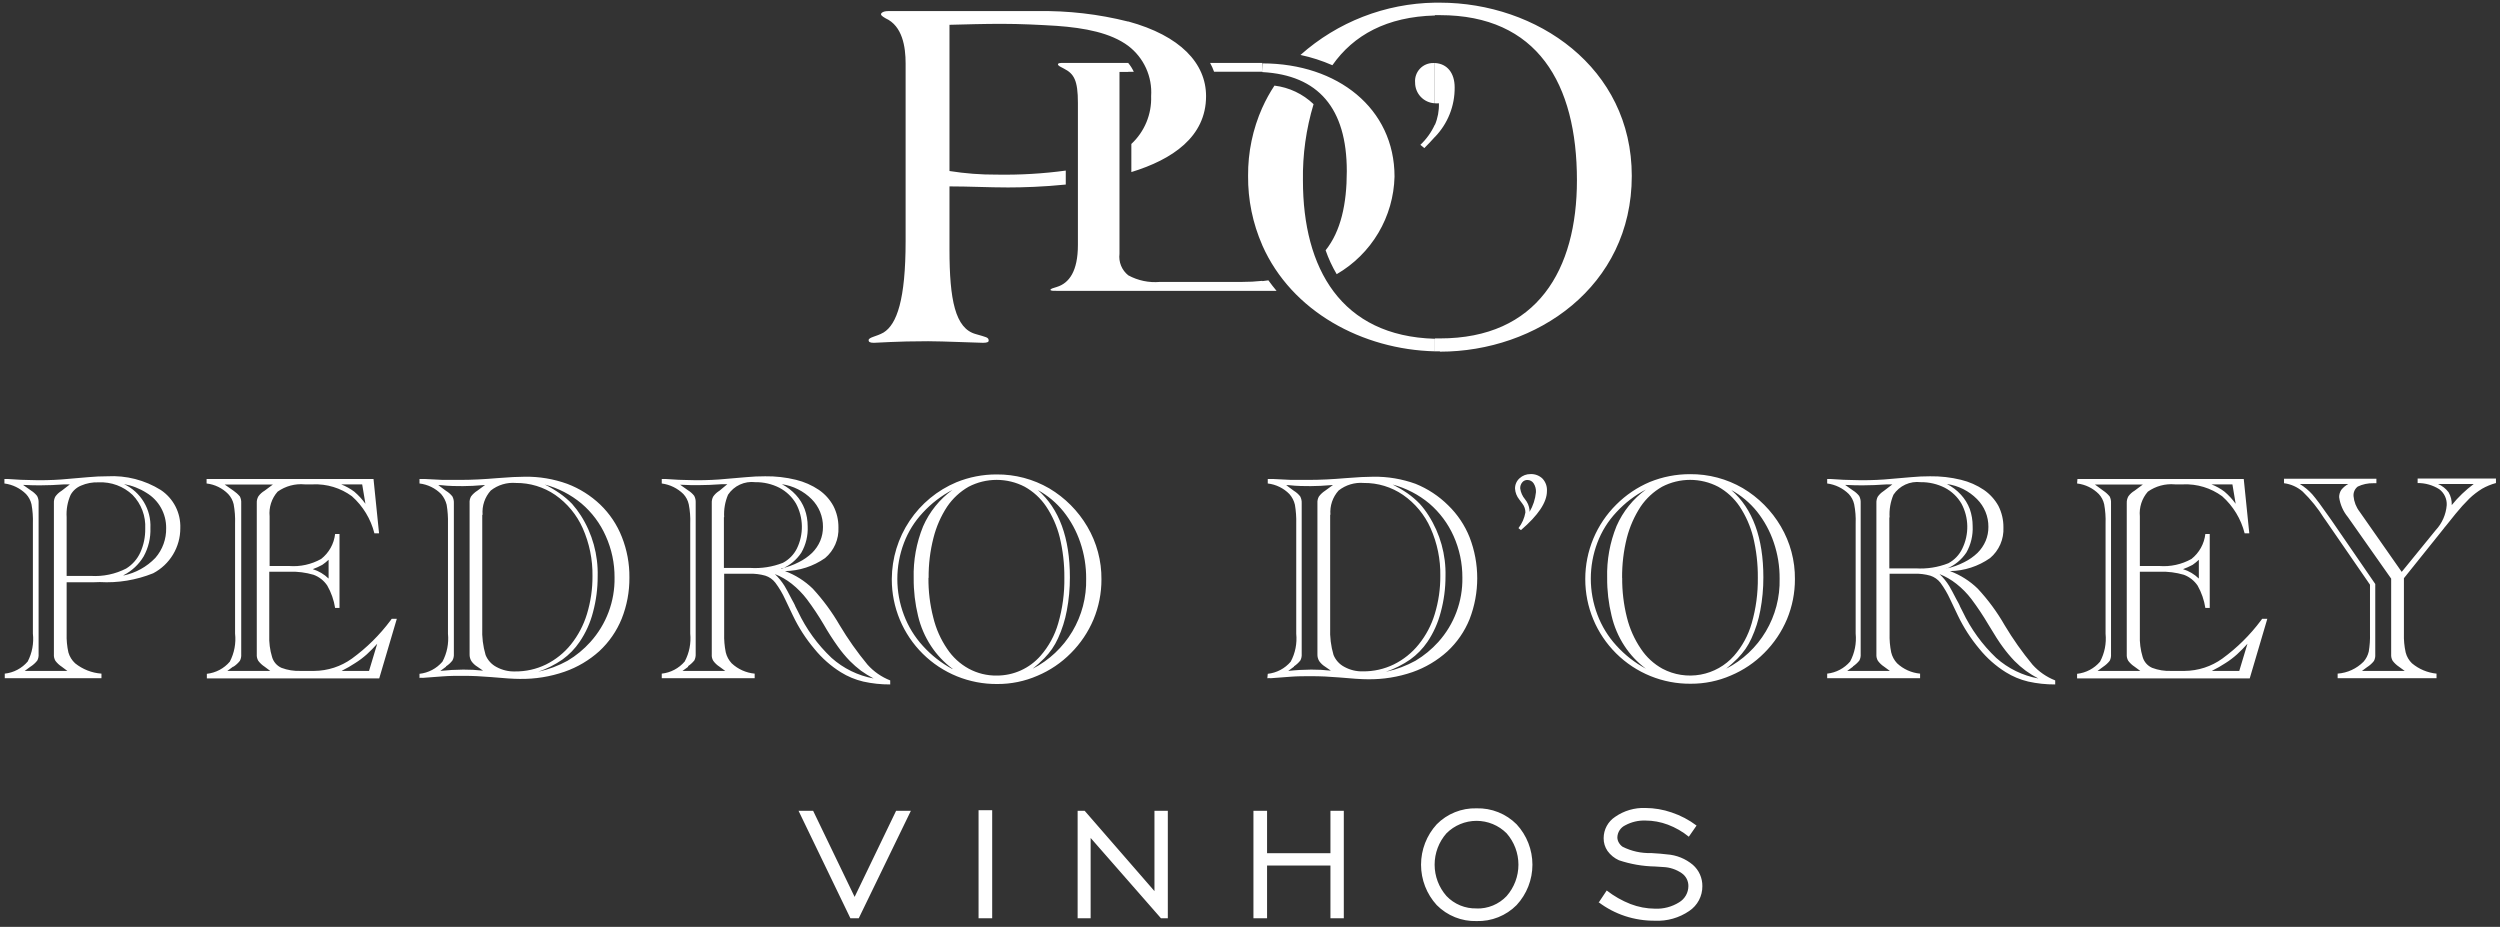
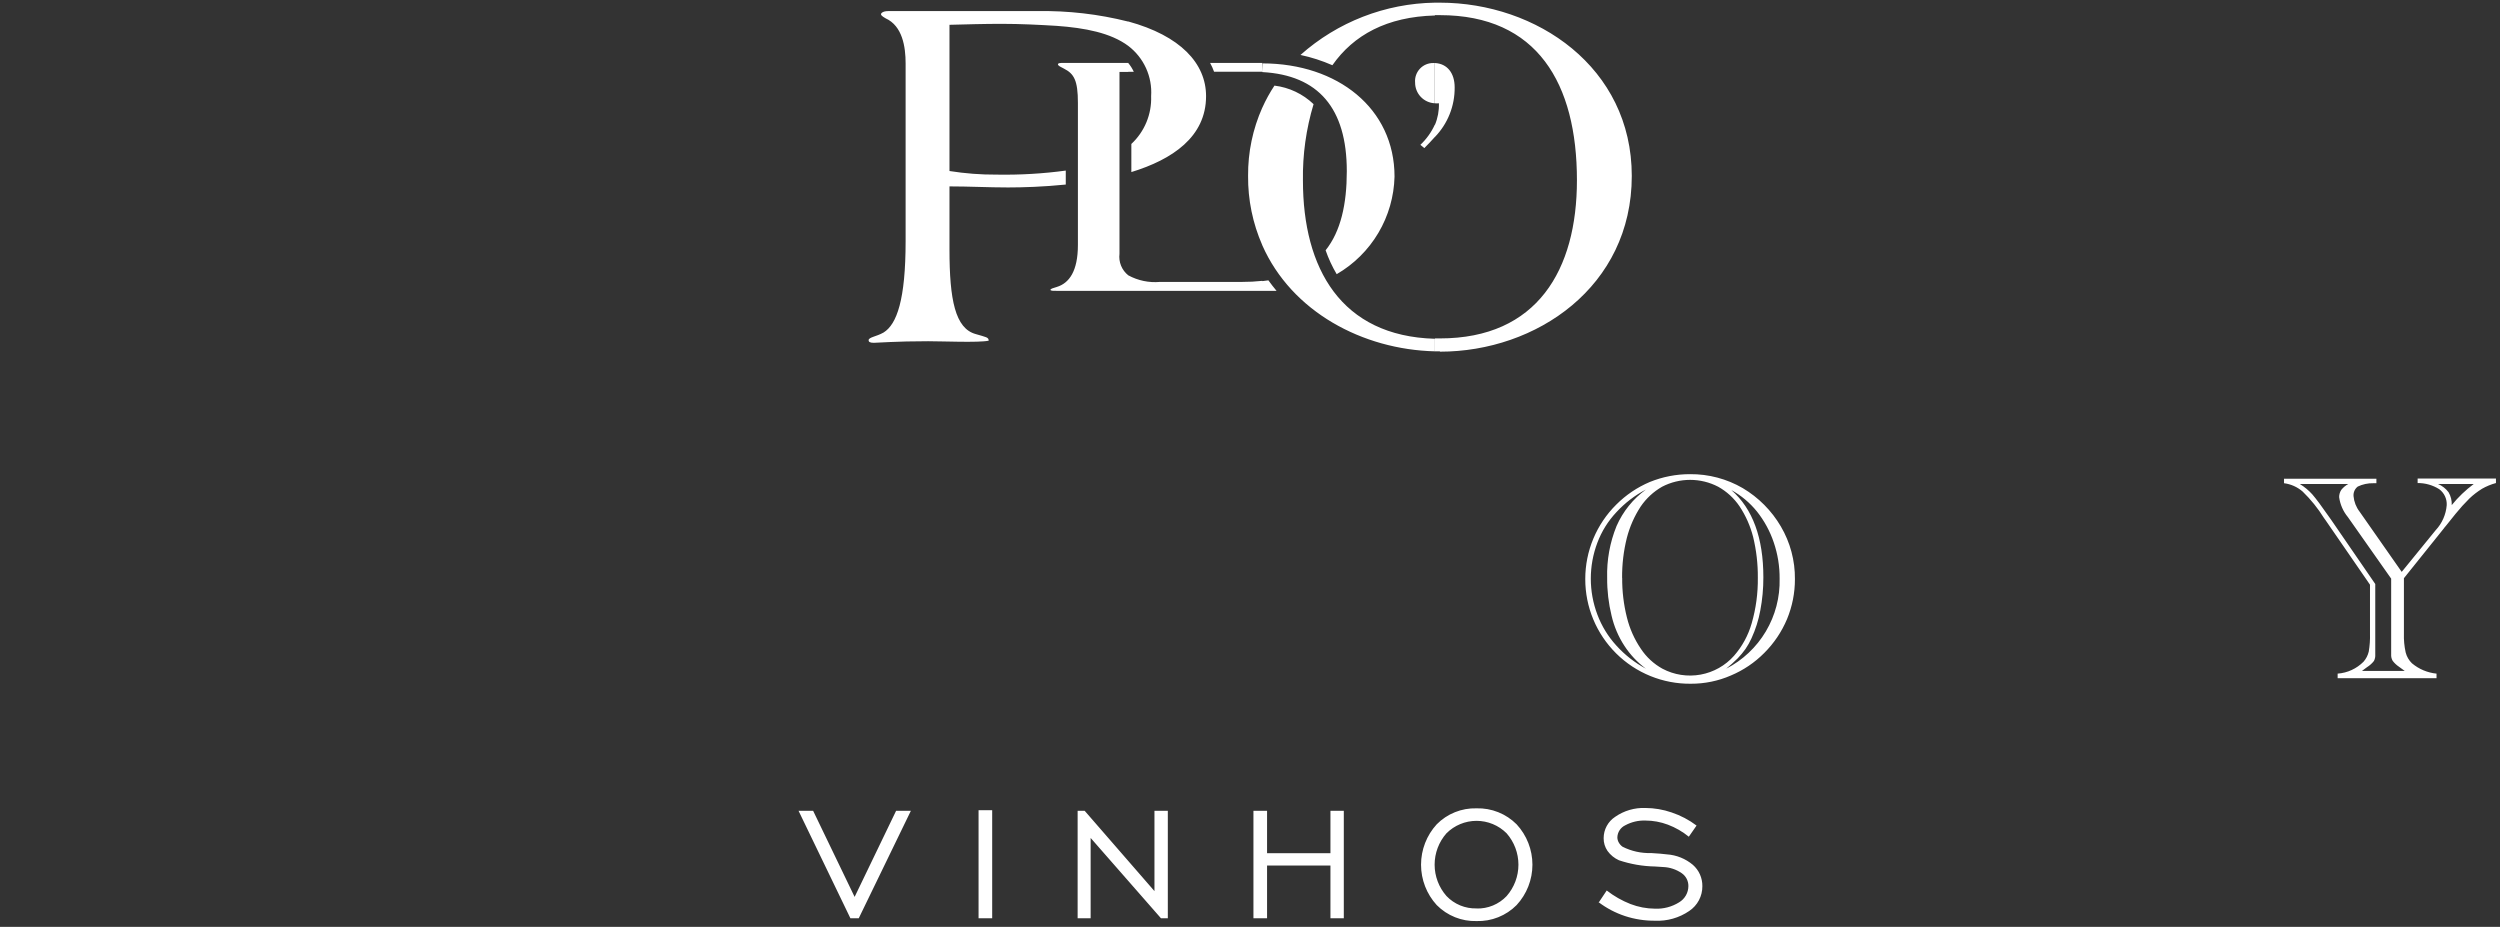
<svg xmlns="http://www.w3.org/2000/svg" width="383" height="142" viewBox="0 0 383 142" fill="none">
  <rect x="0" y="0" width="383" height="142" fill="#333333" stroke="none" />
-   <path fill-rule="evenodd" clip-rule="evenodd" d="M4.662 102.138L3.787 102.784H10.318L9.456 102.138C9.082 101.896 8.754 101.591 8.487 101.236C8.311 100.935 8.231 100.587 8.258 100.24V99.755C8.248 99.675 8.248 99.593 8.258 99.513V77.813C8.249 77.723 8.249 77.633 8.258 77.543V77.072C8.239 76.737 8.309 76.403 8.46 76.103C8.683 75.779 8.967 75.5 9.295 75.282L9.456 75.174L10.709 74.205H9.887C8.54 74.299 7.315 74.353 6.224 74.353C5.551 74.353 4.635 74.353 3.531 74.286L4.729 75.134C5.095 75.359 5.418 75.646 5.685 75.982C5.855 76.305 5.934 76.668 5.914 77.032C5.914 77.194 5.914 77.436 5.914 77.772V99.459C5.914 99.782 5.914 100.024 5.914 100.199C5.94 100.544 5.87 100.888 5.712 101.195C5.435 101.547 5.103 101.851 4.729 102.097L4.662 102.138ZM18.937 88.165C20.791 87.776 22.485 86.838 23.798 85.472C24.902 84.207 25.493 82.574 25.455 80.895C25.467 79.814 25.196 78.749 24.669 77.804C24.143 76.859 23.378 76.069 22.452 75.511C21.403 74.839 20.231 74.381 19.004 74.165C20.267 74.763 21.324 75.722 22.043 76.919C22.761 78.117 23.11 79.5 23.044 80.895C23.098 82.412 22.74 83.915 22.007 85.243C21.271 86.475 20.202 87.473 18.923 88.124L18.937 88.165ZM10.21 79.24C10.133 78.068 10.341 76.894 10.816 75.82C11.172 75.176 11.738 74.673 12.419 74.394C13.268 74.027 14.188 73.857 15.112 73.895C16.064 73.85 17.015 73.997 17.908 74.327C18.801 74.658 19.618 75.166 20.31 75.82C20.972 76.502 21.486 77.314 21.819 78.203C22.153 79.092 22.299 80.041 22.25 80.99C22.271 82.246 22.014 83.493 21.495 84.638C21.034 85.656 20.279 86.514 19.327 87.101C17.665 87.952 15.805 88.342 13.941 88.232H10.21V79.24V79.24ZM14.371 89.201H10.21V97.063C10.177 98.035 10.267 99.008 10.48 99.957C10.665 100.591 11.018 101.164 11.503 101.613C12.657 102.541 14.066 103.095 15.543 103.201V103.901H0.73V103.201C2.095 103.053 3.353 102.388 4.244 101.344C4.928 100.027 5.204 98.537 5.039 97.063V80.209C5.074 79.217 5.002 78.224 4.824 77.247C4.687 76.663 4.399 76.124 3.989 75.686C3.092 74.799 1.927 74.231 0.676 74.07V73.384H1.228L3.208 73.505C4.002 73.505 4.918 73.572 5.901 73.572C7.544 73.572 9.052 73.505 10.385 73.37L13.523 73.101C14.533 73.007 15.503 72.967 16.432 72.967C19.317 72.806 22.181 73.539 24.633 75.067C25.589 75.704 26.365 76.576 26.889 77.599C27.412 78.621 27.665 79.761 27.623 80.909C27.629 82.332 27.244 83.73 26.51 84.95C25.777 86.17 24.722 87.166 23.462 87.828C20.869 88.873 18.078 89.332 15.287 89.174L14.371 89.201ZM35.703 102.138L34.828 102.784H41.4L40.538 102.138C40.164 101.896 39.836 101.591 39.568 101.236C39.393 100.935 39.313 100.587 39.339 100.24V99.755C39.329 99.675 39.329 99.593 39.339 99.513V77.813C39.33 77.723 39.33 77.633 39.339 77.543V77.072C39.317 76.705 39.406 76.339 39.595 76.022C39.849 75.679 40.169 75.391 40.538 75.174L41.803 74.232H34.424L35.77 75.174C36.137 75.424 36.468 75.723 36.753 76.063C36.907 76.376 36.977 76.724 36.955 77.072C36.955 77.234 36.955 77.476 36.955 77.813V99.499C36.955 99.822 36.955 100.065 36.955 100.24C36.981 100.584 36.911 100.929 36.753 101.236C36.476 101.587 36.144 101.891 35.77 102.138H35.703ZM52.375 102.784H56.536L57.789 98.624C57.286 99.189 56.756 99.728 56.2 100.24C55.643 100.74 55.043 101.19 54.408 101.586C53.755 102.018 53.076 102.409 52.375 102.757V102.784ZM50.341 88.636V85.755C50.04 86.041 49.716 86.302 49.372 86.536C48.904 86.792 48.418 87.013 47.917 87.195C48.828 87.477 49.659 87.97 50.341 88.636V88.636ZM55.984 77.18L55.486 74.205H52.267C52.983 74.485 53.658 74.861 54.274 75.322C54.917 75.871 55.491 76.494 55.984 77.18V77.18ZM31.744 73.384H57.223L58.071 81.703H57.358C56.805 79.507 55.604 77.527 53.91 76.022C52.182 74.755 50.073 74.114 47.931 74.205H46.678C45.207 74.069 43.735 74.465 42.531 75.322C42.077 75.835 41.734 76.435 41.523 77.086C41.312 77.737 41.238 78.424 41.305 79.105V86.711H44.281C45.99 86.846 47.701 86.471 49.197 85.634C49.79 85.171 50.284 84.594 50.652 83.938C51.02 83.281 51.253 82.558 51.338 81.811H52.011V93.132H51.338C51.149 91.929 50.743 90.77 50.139 89.713C49.633 88.952 48.897 88.372 48.039 88.057C46.841 87.705 45.596 87.546 44.349 87.586H41.251V97.278C41.204 98.421 41.349 99.563 41.682 100.657C41.786 101.022 41.969 101.359 42.218 101.645C42.467 101.931 42.776 102.159 43.123 102.313C44.056 102.663 45.05 102.823 46.045 102.784H48.133C50.207 102.769 52.226 102.11 53.91 100.899C56.168 99.256 58.166 97.282 59.836 95.043L60.011 94.801H60.792L58.098 103.928H31.69V103.228C33.056 103.08 34.313 102.415 35.205 101.37C35.898 100.047 36.179 98.547 36.013 97.063V80.209C36.048 79.217 35.975 78.224 35.797 77.247C35.66 76.663 35.372 76.124 34.962 75.686C34.076 74.784 32.906 74.214 31.649 74.07V73.384H31.744ZM82.527 102.892C84.076 102.551 85.569 101.988 86.958 101.222C88.258 100.448 89.434 99.481 90.446 98.355C92.887 95.649 94.211 92.118 94.149 88.474C94.163 86.284 93.704 84.117 92.802 82.12C91.956 80.201 90.685 78.498 89.085 77.14C87.447 75.775 85.53 74.783 83.47 74.232C84.26 74.625 85.021 75.075 85.746 75.578C86.428 76.055 87.064 76.596 87.644 77.194C88.138 77.756 88.588 78.354 88.991 78.984C90.756 81.76 91.651 84.998 91.563 88.286C91.572 90.14 91.332 91.987 90.85 93.778C90.434 95.408 89.737 96.952 88.789 98.342C88.083 99.385 87.198 100.296 86.177 101.034C85.022 101.832 83.762 102.466 82.433 102.919L82.527 102.892ZM68.333 102.138L67.458 102.784C68.625 102.657 69.798 102.59 70.973 102.582C71.985 102.576 72.997 102.63 74.003 102.744L73.127 102.138C72.765 101.918 72.453 101.625 72.212 101.276C72.023 100.964 71.93 100.604 71.942 100.24C71.942 100.065 71.942 99.822 71.942 99.499V77.813C71.942 77.476 71.942 77.234 71.942 77.072C71.915 76.722 71.99 76.371 72.158 76.063C72.423 75.709 72.752 75.408 73.127 75.174L74.312 74.299C72.966 74.42 71.781 74.474 70.905 74.474C70.03 74.474 68.804 74.474 67.552 74.326H67.148L68.333 75.201C68.704 75.424 69.032 75.711 69.303 76.049C69.472 76.372 69.552 76.735 69.532 77.099C69.522 77.234 69.522 77.369 69.532 77.503V99.755C69.522 99.898 69.522 100.042 69.532 100.186C69.554 100.531 69.48 100.876 69.316 101.182C69.043 101.537 68.71 101.842 68.333 102.084V102.138ZM73.935 78.863C73.878 78.191 73.959 77.514 74.175 76.875C74.39 76.236 74.735 75.648 75.188 75.147C76.278 74.288 77.655 73.874 79.039 73.99C81.186 73.969 83.287 74.608 85.059 75.82C86.902 77.106 88.36 78.87 89.274 80.922C90.296 83.231 90.806 85.734 90.769 88.259C90.78 90.229 90.494 92.189 89.92 94.074C89.404 95.774 88.567 97.359 87.456 98.745C86.421 100.027 85.121 101.069 83.645 101.801C82.169 102.519 80.546 102.883 78.905 102.865C77.919 102.895 76.943 102.663 76.076 102.192C75.312 101.799 74.715 101.144 74.393 100.347C73.993 98.99 73.82 97.575 73.881 96.161V78.863H73.935ZM64.266 103.928V103.228C65.632 103.08 66.889 102.415 67.781 101.37C68.483 100.059 68.778 98.569 68.629 97.09V80.209C68.654 79.244 68.587 78.28 68.427 77.328C68.275 76.722 67.985 76.16 67.579 75.686C66.691 74.787 65.522 74.217 64.266 74.07V73.384H65.128L67.821 73.519C68.67 73.519 69.585 73.519 70.515 73.519C72.279 73.519 74.164 73.424 76.198 73.249C78.002 73.101 79.403 73.034 80.399 73.034C82.616 73.001 84.82 73.37 86.904 74.124C88.782 74.836 90.499 75.916 91.954 77.301C93.403 78.694 94.533 80.384 95.267 82.255C96.055 84.237 96.449 86.355 96.425 88.488C96.443 90.649 96.04 92.793 95.24 94.801C94.475 96.682 93.308 98.373 91.819 99.755C90.273 101.148 88.465 102.219 86.5 102.905C84.293 103.672 81.968 104.045 79.632 104.009C78.73 104.009 77.248 103.915 75.201 103.726C73.774 103.605 72.373 103.538 71.013 103.538C69.922 103.538 68.872 103.538 67.835 103.619L64.791 103.847C64.608 103.831 64.423 103.831 64.239 103.847L64.266 103.928ZM105.448 102.138L104.559 102.784H111.104L110.228 102.138C109.855 101.901 109.53 101.595 109.272 101.236C109.091 100.937 109.011 100.588 109.043 100.24V99.755C109.033 99.675 109.033 99.593 109.043 99.513V77.813C109.034 77.723 109.034 77.633 109.043 77.543V77.072C109.025 76.737 109.095 76.403 109.245 76.103C109.463 75.778 109.742 75.499 110.067 75.282L110.228 75.174L111.427 74.178H110.619C109.272 74.272 108.033 74.326 106.956 74.326C106.283 74.326 105.367 74.326 104.195 74.259L105.394 75.107C105.759 75.332 106.083 75.619 106.35 75.955C106.52 76.278 106.599 76.641 106.579 77.005C106.579 77.167 106.579 77.409 106.579 77.745V99.432C106.579 99.755 106.579 99.997 106.579 100.172C106.598 100.516 106.529 100.859 106.377 101.169C106.096 101.516 105.764 101.82 105.394 102.07L105.448 102.138ZM133.836 103.942C133.168 103.59 132.525 103.194 131.91 102.757C131.306 102.3 130.734 101.8 130.2 101.263C129.54 100.582 128.932 99.853 128.382 99.082C127.592 97.981 126.859 96.84 126.187 95.663C125.401 94.329 124.542 93.039 123.614 91.799C122.939 90.916 122.156 90.121 121.285 89.43C120.504 88.814 119.637 88.315 118.712 87.949C119.28 88.491 119.778 89.102 120.194 89.767C120.436 90.17 120.813 90.87 121.312 91.84C121.392 91.988 121.5 92.163 121.608 92.378C121.68 92.499 121.743 92.625 121.796 92.755C121.796 92.849 121.998 93.159 122.254 93.697C123.512 96.362 125.256 98.768 127.399 100.792C129.215 102.411 131.442 103.501 133.836 103.942V103.942ZM119.669 87.101C120.604 86.895 121.51 86.569 122.362 86.132C123.113 85.764 123.804 85.283 124.409 84.705C124.943 84.178 125.368 83.551 125.661 82.861C125.943 82.183 126.085 81.455 126.079 80.72C126.086 79.932 125.936 79.149 125.638 78.419C125.339 77.689 124.899 77.025 124.342 76.467C123.107 75.231 121.506 74.427 119.776 74.178C120.585 74.596 121.314 75.152 121.931 75.82C122.516 76.454 122.973 77.195 123.278 78.001C123.584 78.842 123.739 79.731 123.736 80.626C123.805 82.037 123.469 83.439 122.766 84.665C122.025 85.79 120.959 86.663 119.709 87.168L119.669 87.101ZM110.942 79.24C110.872 78.061 111.075 76.882 111.535 75.793C111.983 75.117 112.612 74.579 113.349 74.239C114.086 73.899 114.903 73.771 115.709 73.868C116.995 73.852 118.266 74.147 119.413 74.73C120.471 75.29 121.353 76.134 121.958 77.167C122.521 78.222 122.825 79.396 122.846 80.591C122.867 81.787 122.604 82.971 122.079 84.045C121.61 84.978 120.862 85.74 119.938 86.226C118.35 86.85 116.644 87.116 114.942 87.007H110.902V79.24H110.942ZM114.834 87.895H110.942V97.063C110.914 98.025 110.995 98.987 111.185 99.93C111.334 100.56 111.645 101.14 112.087 101.613C113.053 102.52 114.295 103.079 115.615 103.201V103.901H101.381V103.201C102.746 103.053 104.004 102.388 104.896 101.344C105.597 100.033 105.893 98.542 105.744 97.063V80.209C105.783 79.216 105.706 78.222 105.515 77.247C105.383 76.664 105.1 76.125 104.694 75.686C103.795 74.801 102.631 74.234 101.381 74.07V73.384H102L103.98 73.505C104.774 73.505 105.69 73.572 106.673 73.572C108.33 73.572 109.838 73.505 111.171 73.37L114.309 73.101C115.292 73.007 116.262 72.967 117.218 72.967C118.81 72.944 120.398 73.125 121.945 73.505C123.199 73.809 124.389 74.333 125.459 75.053C126.378 75.685 127.134 76.524 127.668 77.503C128.194 78.522 128.462 79.655 128.449 80.801C128.492 81.689 128.33 82.575 127.975 83.39C127.62 84.204 127.082 84.927 126.402 85.499C124.599 86.76 122.461 87.454 120.261 87.492C121.852 88.083 123.301 89 124.517 90.184C126.092 91.894 127.474 93.772 128.638 95.784C129.904 97.905 131.331 99.925 132.907 101.828C133.86 102.892 135.05 103.717 136.381 104.238V104.857C134.986 104.865 133.595 104.715 132.233 104.413C131.023 104.125 129.868 103.643 128.813 102.986C127.278 102.028 125.913 100.822 124.773 99.418C123.459 97.861 122.35 96.142 121.473 94.303L120.288 91.813C119.878 90.913 119.373 90.06 118.78 89.269C118.389 88.762 117.854 88.386 117.245 88.192C116.452 87.969 115.63 87.87 114.807 87.895H114.834ZM158.211 102.447C160.733 101.151 162.839 99.17 164.287 96.732C165.735 94.294 166.467 91.497 166.399 88.663C166.414 86.767 166.109 84.883 165.496 83.09C164.918 81.378 164.048 79.78 162.924 78.365C161.844 77.025 160.513 75.91 159.005 75.08C162.273 77.943 163.907 82.399 163.907 88.447C163.913 90.155 163.755 91.859 163.436 93.536C163.166 95.004 162.713 96.433 162.089 97.79C161.832 98.358 161.525 98.903 161.173 99.418C160.814 99.931 160.413 100.413 159.975 100.859C159.418 101.422 158.829 101.952 158.211 102.447V102.447ZM145.915 102.447C144.624 101.487 143.511 100.307 142.63 98.961C141.707 97.558 141.037 96.004 140.65 94.37C140.188 92.476 139.962 90.532 139.977 88.582C139.902 85.863 140.393 83.159 141.418 80.64C142.394 78.411 143.946 76.483 145.915 75.053C144.212 75.944 142.677 77.124 141.377 78.54C140.116 79.882 139.132 81.461 138.482 83.184C137.135 86.74 137.135 90.666 138.482 94.222C139.137 95.967 140.12 97.571 141.377 98.947C142.674 100.384 144.209 101.587 145.915 102.501V102.447ZM142.266 88.528C142.246 86.463 142.495 84.404 143.007 82.403C143.434 80.7 144.144 79.08 145.107 77.611C145.957 76.36 147.08 75.319 148.393 74.569C149.72 73.878 151.194 73.518 152.689 73.518C154.185 73.518 155.658 73.878 156.985 74.569C158.296 75.299 159.417 76.327 160.258 77.57C161.22 79.009 161.926 80.603 162.345 82.282C162.837 84.318 163.076 86.407 163.059 88.501C163.097 90.869 162.779 93.228 162.116 95.501C161.593 97.33 160.673 99.021 159.423 100.455C158.584 101.415 157.549 102.184 156.387 102.709C155.225 103.234 153.964 103.503 152.689 103.497C151.2 103.516 149.731 103.155 148.42 102.447C147.084 101.719 145.947 100.674 145.107 99.405C144.114 97.949 143.393 96.326 142.98 94.613C142.468 92.626 142.219 90.58 142.239 88.528H142.266ZM136.623 88.69C136.64 85.523 137.587 82.432 139.347 79.799C141.106 77.166 143.601 75.109 146.521 73.882C148.475 73.085 150.566 72.678 152.676 72.684C155.513 72.659 158.304 73.398 160.756 74.824C163.165 76.256 165.171 78.275 166.587 80.694C168.025 83.141 168.77 85.933 168.742 88.77C168.747 90.872 168.335 92.954 167.53 94.895C166.718 96.828 165.538 98.583 164.055 100.065C162.593 101.542 160.854 102.718 158.938 103.524C156.997 104.371 154.901 104.802 152.784 104.79C150.667 104.809 148.568 104.409 146.607 103.613C144.647 102.816 142.863 101.639 141.361 100.15C139.858 98.66 138.665 96.887 137.852 94.934C137.039 92.981 136.621 90.886 136.623 88.77V88.69ZM212.428 102.892C213.977 102.551 215.47 101.988 216.859 101.222C218.157 100.445 219.333 99.478 220.347 98.355C222.783 95.647 224.102 92.116 224.036 88.474C224.044 86.285 223.585 84.119 222.69 82.12C221.834 80.206 220.565 78.505 218.973 77.14C217.334 75.775 215.418 74.783 213.357 74.232C214.146 74.628 214.906 75.078 215.633 75.578C216.312 76.055 216.943 76.596 217.519 77.194C218.016 77.752 218.466 78.351 218.865 78.984C220.635 81.758 221.535 84.997 221.451 88.286C221.455 90.141 221.21 91.988 220.724 93.778C220.307 95.405 219.615 96.948 218.677 98.342C217.966 99.386 217.077 100.297 216.051 101.034C214.899 101.829 213.644 102.463 212.32 102.919L212.428 102.892ZM198.234 102.138L197.359 102.784C198.526 102.656 199.699 102.589 200.874 102.582C201.881 102.576 202.889 102.63 203.89 102.744L203.015 102.138C202.655 101.914 202.344 101.622 202.099 101.276C201.911 100.964 201.817 100.604 201.83 100.24C201.83 100.065 201.83 99.822 201.83 99.499V77.813C201.83 77.476 201.83 77.234 201.83 77.072C201.806 76.721 201.885 76.37 202.059 76.063C202.322 75.712 202.646 75.411 203.015 75.174L204.213 74.299C202.867 74.42 201.668 74.474 200.806 74.474C199.944 74.474 198.705 74.474 197.453 74.326H197.049L198.234 75.201C198.602 75.423 198.926 75.711 199.19 76.049C199.36 76.372 199.439 76.735 199.419 77.099C199.408 77.234 199.408 77.369 199.419 77.503V99.755C199.407 99.898 199.407 100.043 199.419 100.186C199.445 100.53 199.375 100.875 199.217 101.182C198.94 101.533 198.608 101.838 198.234 102.084V102.138ZM203.823 78.863C203.765 78.191 203.847 77.514 204.062 76.875C204.278 76.236 204.623 75.648 205.075 75.147C206.166 74.288 207.543 73.874 208.927 73.99C211.074 73.966 213.176 74.606 214.946 75.82C216.792 77.098 218.25 78.859 219.162 80.909C220.191 83.216 220.701 85.72 220.656 88.246C220.668 90.216 220.382 92.176 219.808 94.061C219.297 95.763 218.46 97.349 217.343 98.732C216.312 100.017 215.011 101.06 213.532 101.788C212.057 102.507 210.434 102.871 208.792 102.851C207.811 102.88 206.84 102.647 205.978 102.178C205.213 101.785 204.616 101.131 204.294 100.334C203.893 98.976 203.721 97.562 203.782 96.147V78.849L203.823 78.863ZM194.154 103.928L194.221 103.228C195.587 103.08 196.844 102.415 197.736 101.37C198.438 100.059 198.733 98.569 198.584 97.09V80.209C198.609 79.244 198.541 78.28 198.382 77.328C198.241 76.719 197.949 76.154 197.534 75.686C196.647 74.784 195.478 74.214 194.221 74.07V73.384H195.096L197.79 73.519C198.638 73.519 199.54 73.519 200.483 73.519C202.247 73.519 204.146 73.424 206.18 73.249C207.984 73.101 209.371 73.034 210.381 73.034C212.593 73.001 214.793 73.37 216.872 74.124C218.735 74.878 220.429 75.994 221.855 77.409C223.284 78.792 224.404 80.462 225.141 82.309C226.702 86.345 226.702 90.819 225.141 94.855C224.381 96.739 223.213 98.431 221.72 99.809C220.177 101.199 218.374 102.269 216.414 102.959C214.207 103.723 211.882 104.097 209.546 104.063C208.63 104.063 207.149 103.969 205.116 103.78C203.675 103.659 202.288 103.592 200.927 103.592C199.837 103.592 198.786 103.592 197.749 103.672L194.706 103.901C194.518 103.885 194.328 103.885 194.14 103.901L194.154 103.928ZM234.325 78.122V78.418C234.869 77.497 235.204 76.468 235.308 75.403C235.334 74.929 235.212 74.459 234.958 74.057C234.857 73.898 234.718 73.767 234.553 73.675C234.389 73.583 234.204 73.534 234.015 73.532C233.862 73.525 233.708 73.554 233.568 73.618C233.428 73.681 233.304 73.776 233.207 73.895C232.988 74.159 232.877 74.496 232.898 74.838C232.984 75.448 233.24 76.022 233.638 76.493C234.022 76.957 234.261 77.524 234.325 78.122V78.122ZM232.978 81.192L232.628 80.909C233.177 80.206 233.543 79.378 233.692 78.499C233.693 78.01 233.526 77.535 233.221 77.153L232.75 76.52C232.369 76.048 232.143 75.47 232.103 74.865C232.096 74.566 232.154 74.269 232.273 73.995C232.391 73.721 232.568 73.476 232.79 73.276C233.25 72.849 233.859 72.618 234.487 72.63C234.824 72.616 235.16 72.671 235.475 72.791C235.79 72.912 236.077 73.095 236.318 73.33C236.553 73.584 236.734 73.884 236.85 74.21C236.965 74.536 237.014 74.883 236.992 75.228C236.992 76.965 235.645 78.944 233.019 81.205L232.978 81.192ZM283.87 102.138L282.994 102.784H289.526L288.65 102.138C288.28 101.897 287.956 101.592 287.694 101.236C287.519 100.935 287.439 100.587 287.465 100.24V99.755C287.455 99.675 287.455 99.593 287.465 99.513V77.813C287.456 77.723 287.456 77.633 287.465 77.543V77.072C287.447 76.737 287.517 76.403 287.667 76.103C287.891 75.779 288.174 75.5 288.502 75.282L288.65 75.174L289.916 74.205H289.095C287.748 74.299 286.523 74.353 285.432 74.353C284.758 74.353 283.843 74.353 282.671 74.286L283.87 75.134C284.235 75.359 284.559 75.646 284.826 75.982C284.996 76.305 285.075 76.668 285.055 77.032C285.055 77.194 285.055 77.436 285.055 77.772V99.459C285.055 99.782 285.055 100.024 285.055 100.199C285.081 100.544 285.011 100.888 284.853 101.195C284.572 101.543 284.24 101.847 283.87 102.097V102.138ZM312.271 103.942C311.602 103.593 310.958 103.197 310.345 102.757C309.734 102.304 309.157 101.804 308.622 101.263C307.966 100.579 307.358 99.85 306.804 99.082C306.319 98.436 305.578 97.292 304.609 95.663C303.823 94.329 302.964 93.039 302.036 91.799C301.364 90.913 300.581 90.117 299.707 89.43C298.926 88.814 298.059 88.315 297.134 87.949C297.706 88.488 298.204 89.099 298.616 89.767C298.858 90.17 299.235 90.87 299.733 91.84C299.814 91.988 299.922 92.163 300.03 92.378C300.102 92.499 300.165 92.625 300.218 92.755C300.218 92.849 300.42 93.159 300.676 93.697C301.938 96.359 303.682 98.765 305.821 100.792C307.641 102.414 309.872 103.504 312.271 103.942V103.942ZM298.212 87.101C299.147 86.895 300.053 86.569 300.905 86.132C301.656 85.764 302.347 85.283 302.952 84.705C303.486 84.178 303.911 83.551 304.204 82.861C304.486 82.183 304.628 81.455 304.622 80.72C304.629 79.932 304.479 79.149 304.181 78.419C303.882 77.689 303.442 77.025 302.885 76.467C301.64 75.21 300.017 74.397 298.266 74.151C299.076 74.566 299.806 75.122 300.42 75.793C301.003 76.429 301.46 77.169 301.767 77.974C302.063 78.818 302.213 79.706 302.211 80.599C302.278 82.008 301.947 83.408 301.255 84.638C300.506 85.761 299.436 86.634 298.185 87.142L298.212 87.101ZM289.485 79.24C289.415 78.061 289.618 76.882 290.078 75.793C290.527 75.117 291.155 74.579 291.892 74.239C292.629 73.899 293.447 73.771 294.253 73.868C295.539 73.852 296.809 74.147 297.956 74.73C299.018 75.286 299.9 76.13 300.501 77.167C301.064 78.222 301.368 79.396 301.389 80.591C301.41 81.787 301.147 82.971 300.622 84.045C300.17 85.006 299.418 85.794 298.481 86.293C296.893 86.917 295.187 87.183 293.485 87.074H289.445V79.307L289.485 79.24ZM293.377 87.895H289.485V97.063C289.457 98.025 289.538 98.987 289.728 99.93C289.877 100.56 290.188 101.14 290.63 101.613C291.596 102.52 292.838 103.079 294.158 103.201V103.901H279.924V103.201C281.29 103.053 282.547 102.388 283.439 101.344C284.141 100.033 284.436 98.542 284.287 97.063V80.209C284.326 79.216 284.25 78.222 284.058 77.247C283.926 76.664 283.643 76.125 283.237 75.686C282.34 74.799 281.175 74.231 279.924 74.07V73.384H280.476L282.456 73.505C283.25 73.505 284.166 73.572 285.149 73.572C286.805 73.572 288.314 73.505 289.647 73.37L292.785 73.101C293.768 73.007 294.737 72.967 295.693 72.967C297.286 72.944 298.874 73.125 300.42 73.505C301.675 73.806 302.866 74.331 303.935 75.053C304.854 75.688 305.615 76.527 306.157 77.503C306.673 78.525 306.936 79.656 306.925 80.801C306.968 81.689 306.806 82.575 306.451 83.39C306.096 84.204 305.558 84.927 304.878 85.499C303.076 86.762 300.937 87.456 298.737 87.492C300.328 88.083 301.777 89 302.992 90.184C304.576 91.887 305.959 93.766 307.113 95.784C308.38 97.905 309.807 99.925 311.382 101.828C312.336 102.892 313.526 103.717 314.857 104.238V104.857C313.462 104.865 312.071 104.715 310.709 104.413C309.499 104.125 308.344 103.643 307.288 102.986C305.754 102.028 304.389 100.822 303.248 99.418C301.939 97.858 300.83 96.139 299.949 94.303L298.764 91.813C298.353 90.916 297.852 90.064 297.269 89.269C296.871 88.764 296.332 88.389 295.72 88.192C294.928 87.969 294.106 87.87 293.283 87.895H293.377ZM322.223 102.138L321.348 102.784H327.893L327.017 102.138C326.644 101.896 326.315 101.591 326.048 101.236C325.872 100.935 325.793 100.587 325.819 100.24V99.755C325.81 99.674 325.81 99.593 325.819 99.513V77.813C325.811 77.723 325.811 77.633 325.819 77.543V77.072C325.803 76.705 325.892 76.341 326.075 76.022C326.329 75.679 326.649 75.391 327.017 75.174L328.283 74.232H320.944L322.223 75.174C322.593 75.42 322.924 75.72 323.206 76.063C323.36 76.376 323.429 76.724 323.408 77.072C323.408 77.234 323.408 77.476 323.408 77.813V99.499C323.408 99.822 323.408 100.065 323.408 100.24C323.434 100.584 323.364 100.929 323.206 101.236C322.929 101.587 322.597 101.891 322.223 102.138V102.138ZM338.895 102.784H343.056L344.309 98.624C343.806 99.189 343.276 99.728 342.72 100.24C342.168 100.739 341.573 101.19 340.942 101.586C340.285 102.018 339.601 102.409 338.895 102.757V102.784ZM336.862 88.636V85.755C336.564 86.04 336.244 86.301 335.905 86.536C335.431 86.788 334.941 87.009 334.438 87.195C335.35 87.474 336.181 87.968 336.862 88.636V88.636ZM342.504 77.18L342.006 74.205H338.787C339.506 74.479 340.182 74.855 340.794 75.322C341.437 75.871 342.011 76.494 342.504 77.18V77.18ZM318.264 73.384H343.743L344.592 81.703H343.878C343.325 79.507 342.124 77.527 340.43 76.022C338.702 74.755 336.593 74.114 334.451 74.205H333.199C331.727 74.071 330.256 74.467 329.051 75.322C328.6 75.836 328.258 76.437 328.048 77.087C327.837 77.738 327.761 78.424 327.825 79.105V86.711H330.801C332.515 86.847 334.23 86.472 335.73 85.634C336.319 85.168 336.81 84.59 337.175 83.934C337.54 83.278 337.772 82.557 337.858 81.811H338.531V93.132H337.858C337.673 91.93 337.272 90.772 336.673 89.713C336.16 88.958 335.426 88.379 334.572 88.057C333.37 87.705 332.12 87.546 330.869 87.586H327.825V97.278C327.778 98.421 327.923 99.563 328.256 100.657C328.362 101.023 328.548 101.36 328.799 101.647C329.05 101.933 329.362 102.16 329.711 102.313C330.639 102.664 331.628 102.825 332.619 102.784H334.68C336.754 102.769 338.773 102.11 340.457 100.899C342.715 99.256 344.713 97.282 346.383 95.043L346.558 94.801H347.352L344.659 103.928H318.21V103.228C319.576 103.08 320.833 102.415 321.725 101.37C322.427 100.059 322.722 98.569 322.573 97.09V80.209C322.608 79.217 322.536 78.224 322.358 77.247C322.226 76.664 321.943 76.125 321.536 75.686C320.643 74.786 319.47 74.216 318.21 74.07L318.264 73.384Z" fill="white" />
  <path fill-rule="evenodd" clip-rule="evenodd" d="M362.731 102.136L361.856 102.783H368.401L367.512 102.136C367.145 101.892 366.822 101.587 366.556 101.235C366.381 100.933 366.301 100.586 366.327 100.238V99.754C366.319 99.673 366.319 99.592 366.327 99.511V88.648L359.701 79.225C358.974 78.348 358.507 77.285 358.355 76.156C358.355 75.758 358.472 75.37 358.691 75.038C358.984 74.675 359.345 74.373 359.755 74.15H352.335C353.045 74.586 353.689 75.121 354.247 75.738C354.826 76.412 355.675 77.542 356.793 79.158L357.156 79.669L363.89 89.469V99.525C363.89 99.848 363.89 100.09 363.89 100.265C363.916 100.61 363.846 100.954 363.688 101.261C363.41 101.613 363.078 101.917 362.705 102.163L362.731 102.136ZM375.606 77.381C376.59 76.169 377.721 75.084 378.972 74.15H373.505C374.147 74.419 374.706 74.856 375.121 75.415C375.47 76.009 375.639 76.692 375.606 77.381V77.381ZM374.434 80.908L368.28 88.581V97.061C368.248 98.034 368.338 99.006 368.549 99.956C368.709 100.585 369.04 101.158 369.505 101.611C370.573 102.509 371.888 103.062 373.276 103.2V103.9H358.126V103.2C359.628 103.09 361.04 102.44 362.099 101.369C362.486 100.926 362.759 100.394 362.893 99.821C363.047 98.91 363.11 97.985 363.082 97.061V89.577L356.267 79.683L356.025 79.346C355.106 77.873 354.012 76.517 352.766 75.308C351.962 74.608 350.968 74.163 349.911 74.029V73.342H364.065V74.029H363.607C362.779 74.01 361.958 74.185 361.21 74.54C360.985 74.712 360.808 74.938 360.695 75.197C360.582 75.456 360.537 75.74 360.563 76.021C360.642 76.883 360.964 77.705 361.493 78.39L367.943 87.612L373.141 81.231C374.128 80.177 374.726 78.819 374.838 77.381C374.861 76.912 374.769 76.445 374.57 76.02C374.37 75.595 374.069 75.226 373.693 74.944C372.702 74.32 371.552 73.993 370.381 74.002V73.315H382.38V74.002C381.636 74.202 380.921 74.496 380.252 74.877C379.556 75.307 378.906 75.807 378.313 76.371C377.56 77.116 376.849 77.902 376.185 78.727L374.771 80.49L374.434 80.894V80.908ZM264.451 102.446C266.973 101.149 269.079 99.168 270.527 96.731C271.975 94.293 272.707 91.496 272.638 88.662C272.654 86.766 272.349 84.882 271.736 83.088C271.158 81.377 270.287 79.778 269.164 78.363C268.084 77.024 266.753 75.908 265.245 75.079C268.513 77.942 270.147 82.397 270.147 88.446C270.153 90.153 269.995 91.857 269.676 93.534C269.405 95.003 268.953 96.432 268.329 97.788C268.072 98.357 267.765 98.902 267.413 99.417C267.05 99.926 266.65 100.408 266.215 100.858C265.654 101.417 265.066 101.947 264.451 102.446V102.446ZM252.155 102.446C250.863 101.486 249.751 100.306 248.869 98.96C247.941 97.54 247.271 95.968 246.89 94.315C246.428 92.421 246.202 90.477 246.217 88.527C246.142 85.808 246.633 83.104 247.657 80.585C248.634 78.356 250.186 76.428 252.155 74.998C250.452 75.889 248.917 77.069 247.617 78.484C246.356 79.827 245.372 81.406 244.722 83.129C243.375 86.685 243.375 90.611 244.722 94.167C245.377 95.912 246.36 97.516 247.617 98.892C248.914 100.329 250.449 101.531 252.155 102.446V102.446ZM248.506 88.527C248.488 86.463 248.733 84.405 249.233 82.402C249.671 80.7 250.385 79.081 251.347 77.609C252.196 76.358 253.32 75.318 254.633 74.567C255.96 73.877 257.434 73.517 258.929 73.517C260.425 73.517 261.898 73.877 263.225 74.567C264.536 75.298 265.657 76.326 266.498 77.569C267.454 79.011 268.16 80.604 268.585 82.281C269.077 84.317 269.316 86.406 269.299 88.5C269.331 90.867 269.013 93.226 268.356 95.5C267.833 97.329 266.913 99.02 265.663 100.454C264.323 101.97 262.511 102.991 260.52 103.352C258.529 103.713 256.475 103.394 254.687 102.446C253.358 101.712 252.226 100.669 251.388 99.404C250.396 97.946 249.67 96.323 249.247 94.611C248.746 92.622 248.502 90.578 248.519 88.527H248.506ZM242.863 88.688C242.864 86.57 243.284 84.473 244.1 82.519C244.916 80.564 246.111 78.79 247.617 77.3C249.088 75.827 250.831 74.652 252.748 73.84C254.707 73.044 256.801 72.638 258.916 72.642C261.752 72.618 264.544 73.357 266.996 74.783C269.405 76.214 271.411 78.234 272.827 80.652C274.265 83.099 275.01 85.891 274.982 88.729C274.987 90.831 274.575 92.912 273.77 94.854C272.958 96.786 271.778 98.541 270.295 100.023C268.833 101.501 267.094 102.676 265.178 103.483C263.237 104.328 261.141 104.759 259.023 104.748C256.907 104.768 254.808 104.368 252.847 103.571C250.887 102.775 249.103 101.598 247.601 100.108C246.098 98.618 244.905 96.846 244.092 94.892C243.279 92.939 242.861 90.844 242.863 88.729V88.688Z" fill="white" />
-   <path fill-rule="evenodd" clip-rule="evenodd" d="M220.591 53.824H219.824V51.845H220.591C235.526 51.845 241.586 41.318 241.586 27.614C241.586 12.806 235.526 2.32 220.591 2.32H219.824V0.408H220.591C235.405 0.408 249.989 10.302 249.989 26.954C249.989 43.929 235.378 53.877 220.591 53.877V53.824ZM219.824 20.991C221.799 18.95 222.888 16.211 222.854 13.372C222.854 11.204 221.722 9.751 219.824 9.656V15.822C220.029 15.848 220.237 15.848 220.443 15.822C220.478 16.962 220.267 18.096 219.824 19.147V20.991ZM219.824 53.824C208.74 53.554 197.886 47.752 193.388 37.589V16.495C193.914 15.319 194.535 14.189 195.247 13.116C197.499 13.39 199.602 14.387 201.239 15.956C200.096 19.753 199.546 23.703 199.61 27.668C199.61 41.129 205.454 51.495 219.81 51.899V53.877L219.824 53.824ZM219.824 2.374C212.484 2.562 207.367 5.362 204.121 9.993C202.549 9.303 200.912 8.776 199.233 8.418C204.913 3.366 212.221 0.523 219.824 0.408V2.374ZM219.824 9.656H219.622C219.232 9.645 218.845 9.717 218.485 9.866C218.125 10.015 217.801 10.239 217.534 10.523C217.267 10.806 217.062 11.143 216.935 11.511C216.807 11.879 216.759 12.27 216.794 12.658C216.792 13.47 217.104 14.251 217.663 14.84C218.222 15.429 218.986 15.78 219.797 15.822V15.822V9.656H219.824ZM219.824 19.079C219.291 20.25 218.536 21.305 217.602 22.189L218.208 22.687C218.787 22.108 219.325 21.543 219.824 20.977V19.079V19.079ZM193.388 44.562H194.641H195.57C195.125 44.037 194.721 43.499 194.317 42.947L193.388 43.068V44.562ZM193.388 11.043C201.98 11.514 206.33 16.576 206.33 26.227C206.33 31.289 205.401 35.435 203.084 38.343C203.526 39.617 204.095 40.843 204.781 42.004C207.413 40.479 209.61 38.304 211.161 35.688C212.712 33.072 213.567 30.102 213.642 27.062C213.642 16.602 204.916 9.737 193.442 9.71L193.388 11.043ZM193.388 37.575C191.917 34.225 191.173 30.6 191.207 26.941C191.177 23.338 191.921 19.772 193.388 16.481V37.575V37.575ZM193.388 9.643V10.989C192.944 10.989 192.486 10.989 192.042 10.989H185.995C185.829 10.525 185.626 10.075 185.389 9.643H193.469H193.388ZM193.388 43.041V44.562H172.851V42.179C174.337 42.988 176.028 43.34 177.713 43.189H190.277C191.317 43.192 192.355 43.138 193.388 43.027V43.041ZM172.851 11.002V9.656C173.192 10.066 173.477 10.518 173.7 11.002H172.851ZM172.851 7.031C174.026 7.925 174.961 9.097 175.572 10.44C176.183 11.784 176.452 13.258 176.353 14.731C176.403 16.098 176.158 17.459 175.635 18.723C175.112 19.986 174.324 21.122 173.323 22.054V26.362C179.598 24.437 184.769 20.977 184.769 14.731C184.769 9.697 180.824 5.47 172.851 3.289V7.031ZM172.851 3.289V7.031C170.158 5.025 166.199 4.272 161.889 3.962C159.196 3.8 156.395 3.652 153.405 3.652C150.806 3.652 148.018 3.733 145.46 3.8V26.201C147.851 26.58 150.27 26.765 152.691 26.752C156.23 26.814 159.769 26.607 163.276 26.133V28.274C159.842 28.624 156.678 28.718 154.429 28.718C151.439 28.718 148.449 28.556 145.46 28.556V38.222C145.46 45.922 146.335 50.337 149.5 51.185C151.075 51.656 151.466 51.656 151.466 52.195C151.466 52.356 151.304 52.518 150.604 52.518C149.904 52.518 144.396 52.276 142.187 52.276C137.245 52.276 134.484 52.518 133.865 52.518C133.245 52.518 133.07 52.356 133.07 52.127C133.07 51.656 134.255 51.575 135.36 50.943C137.393 49.691 138.74 45.922 138.74 36.956V9.71C138.74 7.193 138.268 3.976 135.669 2.804C135.117 2.481 134.969 2.333 134.969 2.172C134.969 2.01 135.279 1.7 136.06 1.7H158.954C163.628 1.621 168.292 2.16 172.824 3.302L172.851 3.289ZM172.851 9.643H162.832C162.468 9.643 162.078 9.643 162.078 9.858C162.078 10.074 162.536 10.275 163.007 10.518C164.542 11.299 165.135 12.322 165.135 15.754V37.522C165.135 41.56 163.788 43.377 161.916 43.956C161.378 44.131 160.933 44.225 160.933 44.401C160.933 44.575 161.418 44.562 162.186 44.562H172.851V42.179C172.363 41.791 171.982 41.284 171.746 40.706C171.51 40.129 171.427 39.5 171.505 38.881V11.016H172.851V9.643Z" fill="white" />
+   <path fill-rule="evenodd" clip-rule="evenodd" d="M220.591 53.824H219.824V51.845H220.591C235.526 51.845 241.586 41.318 241.586 27.614C241.586 12.806 235.526 2.32 220.591 2.32H219.824V0.408H220.591C235.405 0.408 249.989 10.302 249.989 26.954C249.989 43.929 235.378 53.877 220.591 53.877V53.824ZM219.824 20.991C221.799 18.95 222.888 16.211 222.854 13.372C222.854 11.204 221.722 9.751 219.824 9.656V15.822C220.029 15.848 220.237 15.848 220.443 15.822C220.478 16.962 220.267 18.096 219.824 19.147V20.991ZM219.824 53.824C208.74 53.554 197.886 47.752 193.388 37.589V16.495C193.914 15.319 194.535 14.189 195.247 13.116C197.499 13.39 199.602 14.387 201.239 15.956C200.096 19.753 199.546 23.703 199.61 27.668C199.61 41.129 205.454 51.495 219.81 51.899V53.877L219.824 53.824ZM219.824 2.374C212.484 2.562 207.367 5.362 204.121 9.993C202.549 9.303 200.912 8.776 199.233 8.418C204.913 3.366 212.221 0.523 219.824 0.408V2.374ZM219.824 9.656H219.622C219.232 9.645 218.845 9.717 218.485 9.866C218.125 10.015 217.801 10.239 217.534 10.523C217.267 10.806 217.062 11.143 216.935 11.511C216.807 11.879 216.759 12.27 216.794 12.658C216.792 13.47 217.104 14.251 217.663 14.84C218.222 15.429 218.986 15.78 219.797 15.822V15.822V9.656H219.824ZM219.824 19.079C219.291 20.25 218.536 21.305 217.602 22.189L218.208 22.687C218.787 22.108 219.325 21.543 219.824 20.977V19.079V19.079ZM193.388 44.562H194.641H195.57C195.125 44.037 194.721 43.499 194.317 42.947L193.388 43.068V44.562ZM193.388 11.043C201.98 11.514 206.33 16.576 206.33 26.227C206.33 31.289 205.401 35.435 203.084 38.343C203.526 39.617 204.095 40.843 204.781 42.004C207.413 40.479 209.61 38.304 211.161 35.688C212.712 33.072 213.567 30.102 213.642 27.062C213.642 16.602 204.916 9.737 193.442 9.71L193.388 11.043ZM193.388 37.575C191.917 34.225 191.173 30.6 191.207 26.941C191.177 23.338 191.921 19.772 193.388 16.481V37.575V37.575ZM193.388 9.643V10.989C192.944 10.989 192.486 10.989 192.042 10.989H185.995C185.829 10.525 185.626 10.075 185.389 9.643H193.469H193.388ZM193.388 43.041V44.562H172.851V42.179C174.337 42.988 176.028 43.34 177.713 43.189H190.277C191.317 43.192 192.355 43.138 193.388 43.027V43.041ZM172.851 11.002V9.656C173.192 10.066 173.477 10.518 173.7 11.002H172.851ZM172.851 7.031C174.026 7.925 174.961 9.097 175.572 10.44C176.183 11.784 176.452 13.258 176.353 14.731C176.403 16.098 176.158 17.459 175.635 18.723C175.112 19.986 174.324 21.122 173.323 22.054V26.362C179.598 24.437 184.769 20.977 184.769 14.731C184.769 9.697 180.824 5.47 172.851 3.289V7.031ZM172.851 3.289V7.031C170.158 5.025 166.199 4.272 161.889 3.962C159.196 3.8 156.395 3.652 153.405 3.652C150.806 3.652 148.018 3.733 145.46 3.8V26.201C147.851 26.58 150.27 26.765 152.691 26.752C156.23 26.814 159.769 26.607 163.276 26.133V28.274C159.842 28.624 156.678 28.718 154.429 28.718C151.439 28.718 148.449 28.556 145.46 28.556V38.222C145.46 45.922 146.335 50.337 149.5 51.185C151.075 51.656 151.466 51.656 151.466 52.195C149.904 52.518 144.396 52.276 142.187 52.276C137.245 52.276 134.484 52.518 133.865 52.518C133.245 52.518 133.07 52.356 133.07 52.127C133.07 51.656 134.255 51.575 135.36 50.943C137.393 49.691 138.74 45.922 138.74 36.956V9.71C138.74 7.193 138.268 3.976 135.669 2.804C135.117 2.481 134.969 2.333 134.969 2.172C134.969 2.01 135.279 1.7 136.06 1.7H158.954C163.628 1.621 168.292 2.16 172.824 3.302L172.851 3.289ZM172.851 9.643H162.832C162.468 9.643 162.078 9.643 162.078 9.858C162.078 10.074 162.536 10.275 163.007 10.518C164.542 11.299 165.135 12.322 165.135 15.754V37.522C165.135 41.56 163.788 43.377 161.916 43.956C161.378 44.131 160.933 44.225 160.933 44.401C160.933 44.575 161.418 44.562 162.186 44.562H172.851V42.179C172.363 41.791 171.982 41.284 171.746 40.706C171.51 40.129 171.427 39.5 171.505 38.881V11.016H172.851V9.643Z" fill="white" />
  <path fill-rule="evenodd" clip-rule="evenodd" d="M131.507 140.677H130.281L122.336 124.213H124.571L130.928 137.405L137.284 124.213H139.547L131.561 140.677H131.507ZM149.916 140.677V124.119H152.003V140.677H149.916ZM165.093 140.677V124.213H166.17L176.863 136.517V124.213H178.91V140.677H177.86L167.086 128.373V140.677H165.093ZM192.027 140.677V124.213H194.114V130.715H203.824V124.213H205.871V140.677H203.824V132.6H194.114V140.677H192.027ZM226.219 139.182C227.075 139.206 227.926 139.049 228.717 138.722C229.508 138.395 230.222 137.905 230.811 137.284C231.98 135.953 232.624 134.243 232.624 132.472C232.624 130.701 231.98 128.99 230.811 127.659C229.589 126.439 227.933 125.754 226.206 125.754C224.478 125.754 222.822 126.439 221.6 127.659C220.43 128.987 219.784 130.696 219.784 132.465C219.784 134.234 220.43 135.943 221.6 137.271C222.192 137.892 222.908 138.382 223.701 138.709C224.494 139.036 225.348 139.193 226.206 139.169L226.219 139.182ZM226.219 141.107C225.086 141.14 223.959 140.94 222.907 140.518C221.855 140.097 220.901 139.463 220.105 138.657C218.56 136.968 217.703 134.761 217.703 132.472C217.703 130.182 218.56 127.976 220.105 126.286C220.899 125.481 221.851 124.848 222.9 124.427C223.95 124.005 225.075 123.804 226.206 123.836C227.342 123.804 228.473 124.005 229.529 124.427C230.585 124.848 231.544 125.481 232.346 126.286C233.903 127.97 234.768 130.179 234.768 132.472C234.768 134.765 233.903 136.973 232.346 138.657C231.546 139.465 230.587 140.099 229.531 140.52C228.474 140.942 227.342 141.142 226.206 141.107H226.219ZM244.965 138.2L246.15 136.423C247.256 137.285 248.48 137.983 249.786 138.496C250.981 138.957 252.249 139.198 253.53 139.209C254.834 139.269 256.126 138.931 257.233 138.24C257.666 137.984 258.025 137.62 258.276 137.183C258.526 136.747 258.658 136.253 258.661 135.75C258.667 135.361 258.576 134.977 258.398 134.632C258.219 134.286 257.958 133.991 257.637 133.771C256.802 133.197 255.822 132.87 254.809 132.829L253.557 132.748C251.674 132.713 249.807 132.391 248.022 131.792C247.323 131.478 246.719 130.986 246.271 130.365C245.874 129.787 245.667 129.1 245.679 128.4C245.679 127.75 245.842 127.11 246.152 126.539C246.463 125.967 246.911 125.483 247.456 125.129C248.806 124.195 250.422 123.723 252.062 123.782C253.437 123.787 254.802 124.019 256.102 124.469C257.472 124.929 258.759 125.606 259.913 126.475L258.728 128.184C257.766 127.401 256.683 126.779 255.523 126.34C254.421 125.924 253.253 125.71 252.075 125.707C251.001 125.671 249.936 125.922 248.991 126.434C248.641 126.599 248.343 126.857 248.129 127.18C247.915 127.503 247.794 127.878 247.779 128.265C247.778 128.538 247.847 128.808 247.981 129.046C248.124 129.313 248.327 129.543 248.574 129.719C249.933 130.404 251.443 130.737 252.964 130.688C254.001 130.755 254.809 130.809 255.375 130.89C256.835 130.989 258.227 131.55 259.347 132.492C259.812 132.899 260.183 133.403 260.434 133.968C260.685 134.533 260.811 135.145 260.802 135.763C260.808 136.513 260.628 137.252 260.278 137.914C259.928 138.577 259.418 139.142 258.795 139.559C257.25 140.618 255.401 141.143 253.53 141.054C251.975 141.065 250.429 140.824 248.951 140.34C247.487 139.856 246.112 139.132 244.884 138.2H244.965Z" fill="white" />
</svg>